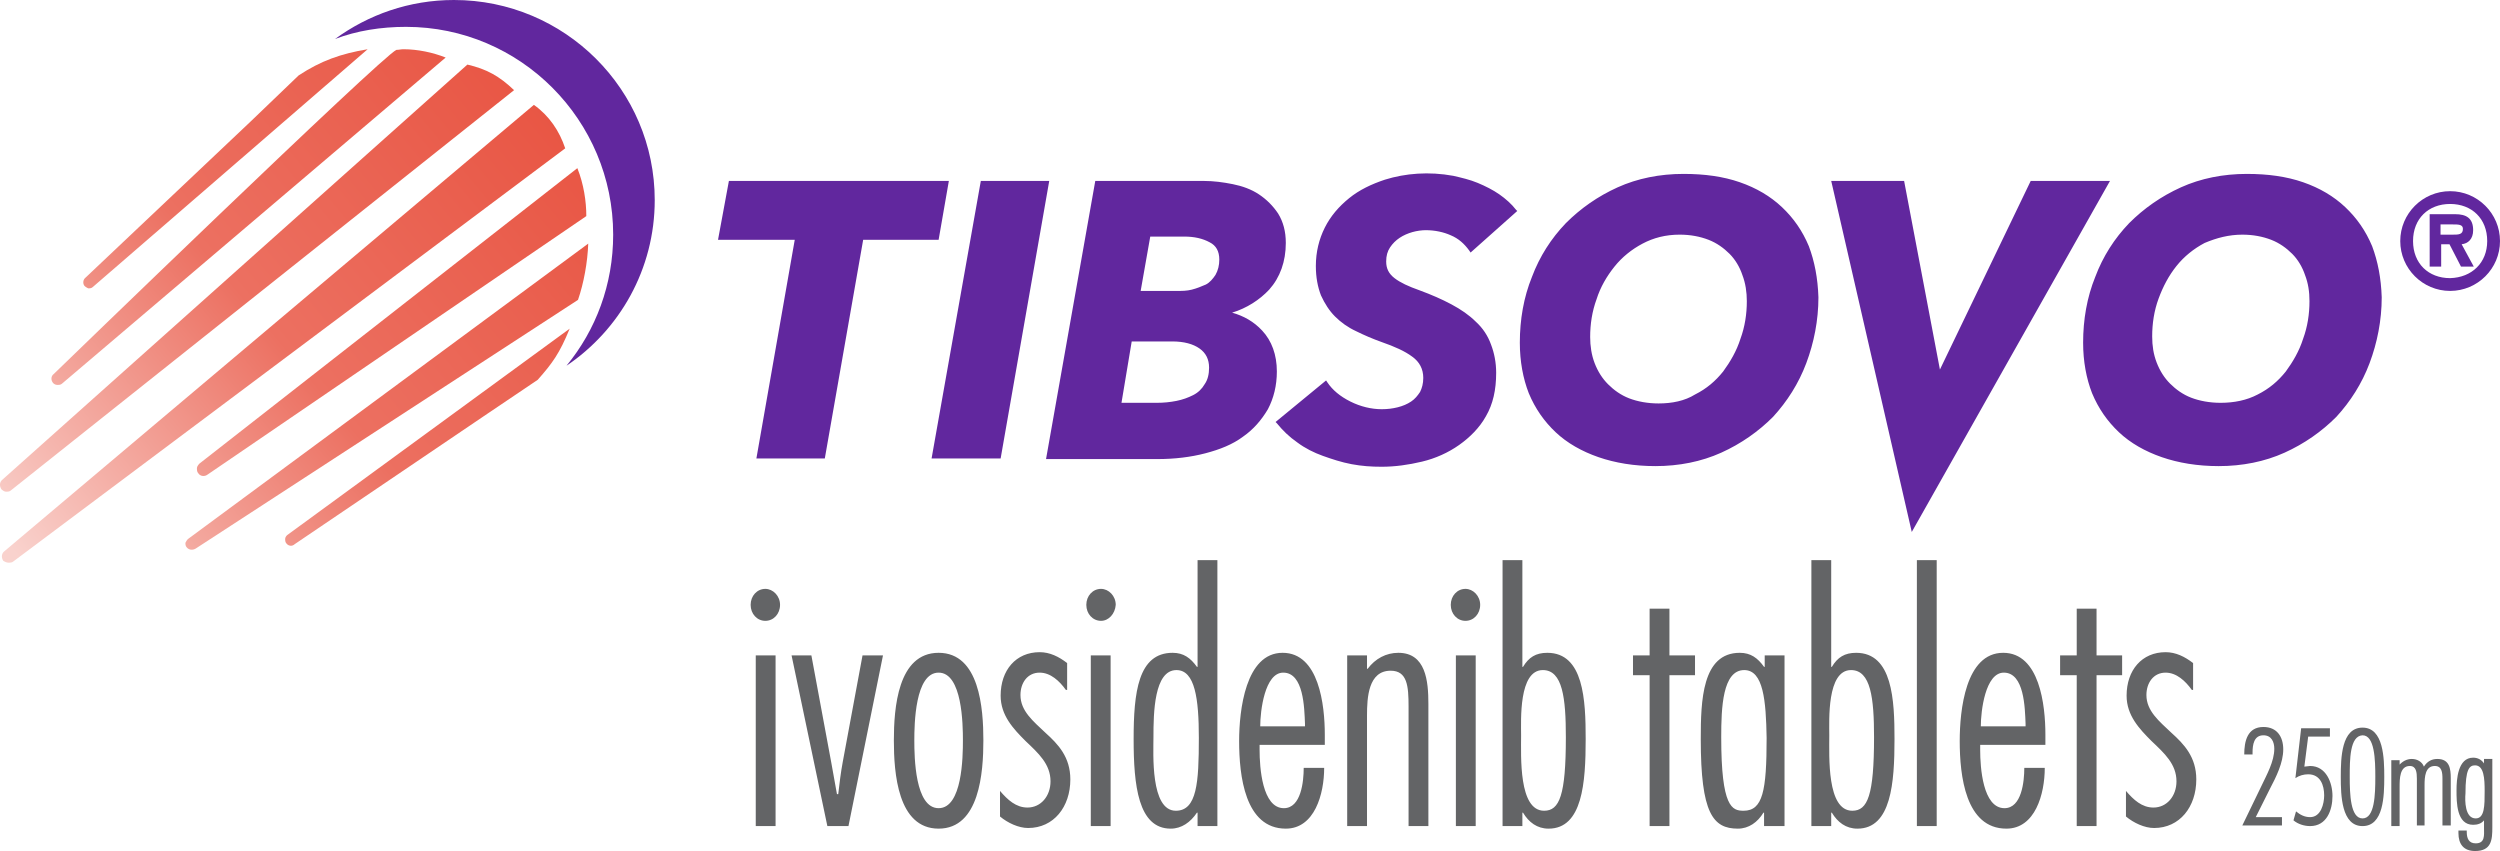
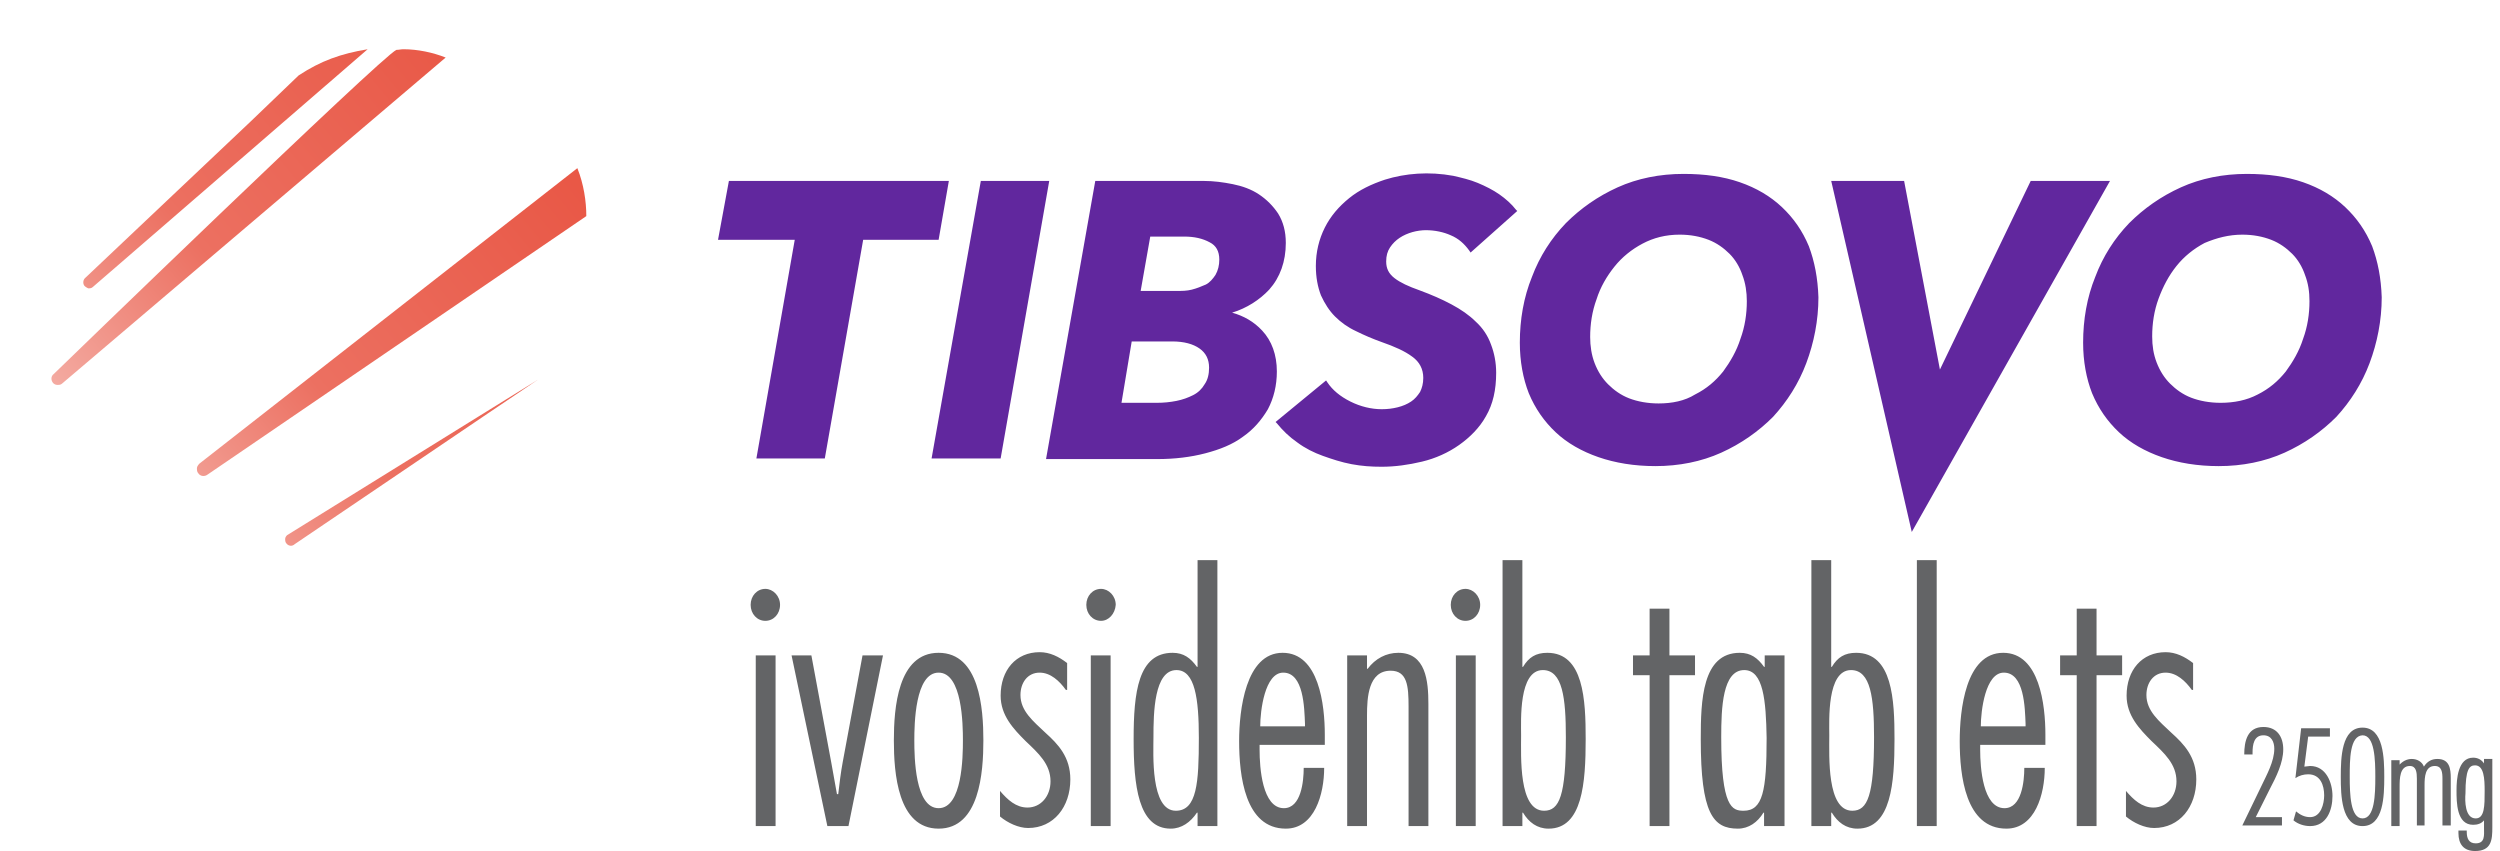
<svg xmlns="http://www.w3.org/2000/svg" version="1.1" id="Layer_2" x="0" y="0" viewBox="0 0 391 133.1" xml:space="preserve">
  <style>.st0{fill:#61279e}</style>
  <path class="st0" d="M114 28.3l-1.7 9.2h12l-6 34.2H129l6-34.2h11.8l1.6-9.2zm39.4 0l-7.7 43.4h10.8l7.6-43.4zm39.3 20.6c2.3-.7 4.3-2 5.8-3.6 1.7-1.9 2.6-4.4 2.6-7.3 0-1.8-.4-3.3-1.2-4.6-.8-1.2-1.8-2.2-3-3-1.2-.8-2.6-1.3-4.1-1.6-1.5-.3-3-.5-4.5-.5h-17l-7.7 43.5H181c2.7 0 5.2-.3 7.5-.9 2.3-.6 4.3-1.4 5.9-2.6 1.6-1.1 2.9-2.6 3.9-4.3.9-1.7 1.4-3.7 1.4-5.9 0-2.6-.8-4.8-2.3-6.4-1.3-1.4-2.9-2.3-4.7-2.8M177 53.4h6.3c1.9 0 3.3.4 4.3 1.1 1 .7 1.5 1.7 1.5 3 0 1-.2 1.9-.7 2.6-.4.7-1 1.3-1.8 1.7-.8.4-1.6.7-2.6.9-1 .2-2 .3-3.1.3h-5.5l1.6-9.6zm9.4-8.1c-.8.2-1.5.2-2.2.2h-5.8l1.5-8.5h5.3c1.6 0 2.9.3 4 .9 1 .5 1.5 1.4 1.5 2.7 0 .9-.2 1.7-.6 2.4-.4.6-.9 1.2-1.5 1.5-.7.3-1.4.6-2.2.8m44.4 5c-1-1-2.3-1.9-3.8-2.7-1.5-.8-3.1-1.5-5-2.2-1.7-.6-3-1.2-3.9-1.9-.9-.7-1.3-1.5-1.3-2.6 0-.9.2-1.6.6-2.2.4-.6.9-1.1 1.5-1.5.6-.4 1.3-.7 2-.9.7-.2 1.5-.3 2.1-.3 1.4 0 2.8.3 3.9.8 1.2.5 2.1 1.3 2.9 2.4l.2.3 7.3-6.5-.2-.2c-.7-.9-1.6-1.7-2.6-2.4s-2.2-1.3-3.4-1.8c-1.2-.5-2.5-.8-3.8-1.1-3.8-.7-7.5-.4-10.7.6-2.1.7-4 1.6-5.6 2.9-1.6 1.3-2.9 2.8-3.8 4.6-.9 1.8-1.4 3.8-1.4 6 0 1.8.3 3.3.8 4.6.6 1.3 1.3 2.4 2.2 3.3.9.9 2 1.7 3.3 2.3 1.2.6 2.6 1.2 4 1.7 2 .7 3.6 1.4 4.8 2.3 1.1.8 1.7 1.9 1.7 3.3 0 .9-.2 1.6-.5 2.2-.4.6-.8 1.1-1.4 1.5-.6.4-1.3.7-2.1.9-.8.2-1.6.3-2.5.3-1.6 0-3.3-.4-4.9-1.2-1.6-.8-2.8-1.8-3.6-3l-.2-.3-7.9 6.5.2.2c.9 1.1 1.9 2.1 3.2 3 1.2.9 2.6 1.6 4 2.1s2.9 1 4.5 1.3c1.6.3 3.1.4 4.7.4 2.1 0 4.2-.3 6.3-.8 2.1-.5 4.1-1.4 5.8-2.6 1.7-1.2 3.2-2.7 4.2-4.5 1.1-1.9 1.6-4.1 1.6-6.8 0-1.6-.3-3.1-.8-4.4-.5-1.4-1.3-2.6-2.4-3.6m52.1-11.8c-1-2.4-2.4-4.4-4.2-6.1-1.8-1.7-4-3-6.6-3.9-2.6-.9-5.5-1.3-8.8-1.3-3.7 0-7.2.7-10.3 2.1-3.1 1.4-5.8 3.3-8.1 5.6-2.3 2.4-4.1 5.2-5.3 8.4-1.3 3.2-1.9 6.7-1.9 10.3 0 2.9.5 5.6 1.4 7.9 1 2.4 2.4 4.4 4.2 6.1 1.8 1.7 4.1 3 6.7 3.9 2.6.9 5.6 1.4 8.9 1.4 3.7 0 7.2-.7 10.3-2.1 3.1-1.4 5.8-3.3 8.1-5.6 2.2-2.4 4-5.2 5.2-8.4 1.2-3.2 1.9-6.7 1.9-10.3-.1-3-.6-5.6-1.5-8m-23.5 24.6c-1.7 0-3.3-.3-4.6-.8-1.3-.5-2.4-1.3-3.3-2.2-.9-.9-1.6-2-2.1-3.3-.5-1.3-.7-2.7-.7-4.1 0-2 .3-4 1-5.9.6-1.9 1.6-3.6 2.8-5.1 1.2-1.5 2.7-2.7 4.4-3.6 1.7-.9 3.6-1.4 5.8-1.4 1.7 0 3.2.3 4.5.8 1.3.5 2.4 1.3 3.3 2.2.9.9 1.6 2.1 2 3.3.5 1.3.7 2.7.7 4.1 0 2-.3 4-1 5.9-.6 1.9-1.6 3.6-2.7 5.1-1.2 1.5-2.6 2.7-4.4 3.6-1.6 1-3.6 1.4-5.7 1.4m58.2-34.8l-14.2 29.5-5.6-29.5h-11.4L299 83.2l31-54.9zM371 38.5c-1-2.4-2.4-4.4-4.2-6.1-1.8-1.7-4-3-6.6-3.9-2.6-.9-5.5-1.3-8.8-1.3-3.7 0-7.2.7-10.3 2.1-3.1 1.4-5.8 3.3-8.1 5.6-2.3 2.4-4.1 5.2-5.3 8.4-1.3 3.2-1.9 6.7-1.9 10.3 0 2.9.5 5.6 1.4 7.9 1 2.4 2.4 4.4 4.2 6.1 1.8 1.7 4.1 3 6.7 3.9 2.6.9 5.6 1.4 8.9 1.4 3.7 0 7.2-.7 10.3-2.1 3.1-1.4 5.8-3.3 8.1-5.6 2.2-2.4 4-5.2 5.2-8.4 1.2-3.2 1.9-6.7 1.9-10.3-.1-3-.6-5.6-1.5-8m-20.3-1.8c1.7 0 3.2.3 4.5.8 1.3.5 2.4 1.3 3.3 2.2.9.9 1.6 2.1 2 3.3.5 1.3.7 2.6.7 4.1 0 2-.3 4-1 5.9-.6 1.9-1.6 3.6-2.7 5.1-1.2 1.5-2.6 2.7-4.4 3.6-1.7.9-3.7 1.3-5.8 1.3-1.7 0-3.3-.3-4.6-.8-1.3-.5-2.4-1.3-3.3-2.2-.9-.9-1.6-2-2.1-3.3-.5-1.3-.7-2.6-.7-4.1 0-2 .3-4 1-5.9.7-1.9 1.6-3.6 2.8-5.1 1.2-1.5 2.7-2.7 4.4-3.6 1.9-.8 3.8-1.3 5.9-1.3" />
  <linearGradient id="SVGID_1_" gradientUnits="userSpaceOnUse" x1="20.345" y1="108.285" x2="120.023" y2="25.345">
    <stop offset="0" stop-color="#f9d2cd" />
    <stop offset=".41" stop-color="#ec7061" />
    <stop offset="1" stop-color="#e74c39" />
  </linearGradient>
-   <path d="M44.9 83.7c-.2.2-.3.4-.3.6 0 .2 0 .5.2.7.3.4.9.5 1.3.1l29.4-19.9 8.6-5.8c2.3-2.6 3.4-4.1 5-8L44.9 83.7z" fill="url(#SVGID_1_)" />
+   <path d="M44.9 83.7c-.2.2-.3.4-.3.6 0 .2 0 .5.2.7.3.4.9.5 1.3.1l29.4-19.9 8.6-5.8L44.9 83.7z" fill="url(#SVGID_1_)" />
  <linearGradient id="SVGID_2_" gradientUnits="userSpaceOnUse" x1="15.509" y1="102.473" x2="115.186" y2="19.533">
    <stop offset="0" stop-color="#f9d2cd" />
    <stop offset=".41" stop-color="#ec7061" />
    <stop offset="1" stop-color="#e74c39" />
  </linearGradient>
-   <path d="M29.4 84.3c-.2.2-.3.4-.4.6 0 .2 0 .5.2.7.3.4.9.5 1.4.2l59.8-38.9c.9-2.6 1.5-5.9 1.6-8.8L29.4 84.3z" fill="url(#SVGID_2_)" />
  <linearGradient id="SVGID_3_" gradientUnits="userSpaceOnUse" x1="10.056" y1="95.919" x2="109.734" y2="12.98">
    <stop offset="0" stop-color="#f9d2cd" />
    <stop offset=".41" stop-color="#ec7061" />
    <stop offset="1" stop-color="#e74c39" />
  </linearGradient>
  <path d="M31.2 72.5c-.2.2-.4.5-.4.7 0 .3 0 .6.2.8.3.5 1 .6 1.5.2l59.2-40.4c0-2.3-.4-5-1.4-7.5L31.2 72.5z" fill="url(#SVGID_3_)" />
  <linearGradient id="SVGID_4_" gradientUnits="userSpaceOnUse" x1="3.839" y1="88.272" x2="103.413" y2="5.419">
    <stop offset="0" stop-color="#f9d2cd" />
    <stop offset=".41" stop-color="#ec7061" />
    <stop offset=".997" stop-color="#e74c39" />
  </linearGradient>
-   <path d="M.7 86.2c-.5.4-.5 1-.2 1.5.3.2.6.3.8.3.3 0 .6 0 .8-.2l86.3-64.6c-.9-2.7-2.5-5.1-4.9-6.8L.7 86.2z" fill="url(#SVGID_4_)" />
  <linearGradient id="SVGID_5_" gradientUnits="userSpaceOnUse" x1="-3.811" y1="79.254" x2="95.867" y2="-3.686">
    <stop offset="0" stop-color="#f9d2cd" />
    <stop offset=".41" stop-color="#ec7061" />
    <stop offset="1" stop-color="#e74c39" />
  </linearGradient>
-   <path d="M.4 75c-.5.4-.5 1-.2 1.5.2.2.5.4.7.4.3 0 .6 0 .8-.2l78.7-62.6c-2.3-2.2-4.3-3.3-7.3-4L.4 75z" fill="url(#SVGID_5_)" />
  <linearGradient id="SVGID_6_" gradientUnits="userSpaceOnUse" x1="-9.941" y1="71.887" x2="89.737" y2="-11.052">
    <stop offset="0" stop-color="#f9d2cd" />
    <stop offset=".41" stop-color="#ec7061" />
    <stop offset="1" stop-color="#e74c39" />
  </linearGradient>
  <path d="M62 7.8c-2.2.9-53.6 50.7-53.6 50.7-.4.3-.5.9-.1 1.4.2.2.4.3.7.3.2 0 .5 0 .7-.2l60-51c-2-.8-4.4-1.3-6.6-1.3-.4 0-.7.1-1.1.1" fill="url(#SVGID_6_)" />
  <linearGradient id="SVGID_7_" gradientUnits="userSpaceOnUse" x1="-14.742" y1="66.117" x2="84.936" y2="-16.823">
    <stop offset="0" stop-color="#f9d2cd" />
    <stop offset=".41" stop-color="#ec7061" />
    <stop offset="1" stop-color="#e74c39" />
  </linearGradient>
  <path d="M46.7 11.8L39.2 19 13.4 43.4c-.4.3-.5.9-.2 1.3.2.2.4.3.6.4.2 0 .5 0 .7-.2l43-37.2c-4.2.7-7.3 1.8-10.8 4.1" fill="url(#SVGID_7_)" />
-   <path class="st0" d="M102.4 31.3C102.4 14 88.3 0 71 0c-7 0-13.4 2.3-18.6 6.1 3.4-1.3 7.2-1.9 11.1-1.9 17.9 0 32.4 14.6 32.4 32.5 0 7.8-2.7 14.9-7.3 20.5 8.3-5.6 13.8-15.1 13.8-25.9zm273 6.4c0-4.3 3.5-7.8 7.8-7.8s7.8 3.5 7.8 7.8-3.5 7.8-7.8 7.8-7.8-3.5-7.8-7.8zm13.6 0c0-3.5-2.4-5.8-5.8-5.8s-5.8 2.3-5.8 5.8 2.4 5.8 5.8 5.8c3.4-.1 5.8-2.4 5.8-5.8zm-2.1 4h-2l-1.8-3.5h-1.3v3.5H380v-8.2h4c1.7 0 2.8.6 2.8 2.5 0 1.4-.8 2.1-1.8 2.2l1.9 3.5zm-3.3-5c.9 0 1.6 0 1.6-.9 0-.7-.7-.7-1.6-.7h-1.9v1.6h1.9z" />
  <path d="M119.7 97.1c-1.3 0-2.3-1.1-2.3-2.5s1-2.5 2.3-2.5c1.2 0 2.3 1.1 2.3 2.5s-1 2.5-2.3 2.5zm1.6 32.1h-3.1v-26.7h3.1v26.7zm11.4 0h-3.3l-5.6-26.7h3.1l3.1 16.7c.3 1.7.6 3.3.9 5h.2c.2-1.7.4-3.4.7-5l3.1-16.7h3.2l-5.4 26.7zm21.1-13.4c0 5-.6 13.8-7 13.8s-7-8.7-7-13.8c0-5 .6-13.7 7-13.7s7 8.7 7 13.7zm-10.8 0c0 2.6.1 10.6 3.8 10.6 3.7 0 3.8-8 3.8-10.6 0-2.5-.1-10.6-3.8-10.6-3.7 0-3.8 8.1-3.8 10.6zm23.7-7.9c-1-1.4-2.4-2.7-4.1-2.7-1.9 0-3 1.6-3 3.5 0 2.5 2 4.1 3.9 5.9 2 1.8 3.9 3.8 3.9 7.3 0 4.3-2.6 7.6-6.6 7.6-1.5 0-3.2-.8-4.4-1.8v-4c1.2 1.4 2.5 2.6 4.3 2.6 2.1 0 3.6-1.8 3.6-4.1 0-2.7-1.9-4.4-3.9-6.3-1.9-1.9-3.9-4-3.9-7.1 0-4 2.4-6.8 6.1-6.8 1.6 0 3 .7 4.3 1.7v4.2zm5.5-10.8c-1.3 0-2.3-1.1-2.3-2.5s1-2.5 2.3-2.5c1.2 0 2.3 1.1 2.3 2.5-.1 1.4-1.1 2.5-2.3 2.5zm1.5 32.1h-3.1v-26.7h3.1v26.7zm13.5-2.1c-1 1.5-2.4 2.5-4.1 2.5-5.1 0-5.8-6.8-5.8-14 0-7.3.7-13.5 6.1-13.5 1.7 0 2.8.8 3.8 2.2h.1V87.6h3.1v41.6h-3.1v-2.1zm-3.2-22.3c-3.5 0-3.6 6.7-3.6 10.5 0 2.5-.5 11.5 3.5 11.5 3.3 0 3.6-4.4 3.6-11.4 0-6.1-.6-10.6-3.5-10.6zm13 11.7v.8c0 2.7.4 9.1 3.8 9.1 2.7 0 3.1-4.2 3.1-6.3h3.2c0 4.1-1.5 9.5-6 9.5-6.4 0-7.3-8.3-7.3-13.7 0-4.8 1-13.8 6.8-13.8 5.7 0 6.6 8.2 6.6 12.8v1.6H197zm7.1-2.8v-.5c-.1-2.5-.2-8-3.4-8-2.9 0-3.6 6-3.6 8.4h7zm9.8-9.1c1.2-1.6 2.9-2.5 4.8-2.5 4.3 0 4.7 4.4 4.7 8v19.1h-3.1v-18.7c0-3.2-.2-5.6-2.8-5.6-3.5 0-3.7 4.2-3.7 7v17.3h-3.1v-26.7h3.1v2.1zm15.3-7.5c-1.3 0-2.3-1.1-2.3-2.5s1-2.5 2.3-2.5c1.2 0 2.3 1.1 2.3 2.5s-1 2.5-2.3 2.5zm1.6 32.1h-3.1v-26.7h3.1v26.7zm4.2-41.6h3.1v16.7h.1c.9-1.5 2-2.2 3.8-2.2 5.7 0 6 7.4 6 13.5 0 6.8-.5 14-5.8 14-1.8 0-3.1-1-4-2.5h-.1v2.1H235V87.6zm9.9 27.7c0-6.1-.5-10.5-3.6-10.5-3.8 0-3.4 7.9-3.4 10.2 0 3.3-.4 11.8 3.6 11.8 2.4 0 3.4-2.4 3.4-11.5zm20.2-9.7h-4v23.6H258v-23.6h-2.6v-3.1h2.6v-7.3h3.1v7.3h4v3.1zm13.9 23.6h-3.1v-2.1h-.1c-.9 1.5-2.3 2.5-4 2.5-3.9 0-5.8-2.4-5.8-14 0-6 .2-13.5 6.1-13.5 1.7 0 2.8.8 3.8 2.2h.1v-1.8h3.1v26.7zm-6.2-24.4c-3.4 0-3.6 5.9-3.6 10.5 0 11 1.7 11.5 3.5 11.5 3 0 3.6-3.1 3.6-11.4-.1-5.8-.5-10.6-3.5-10.6zm10.5-17.2h3.1v16.7h.1c.9-1.5 2-2.2 3.8-2.2 5.7 0 6 7.4 6 13.5 0 6.8-.5 14-5.8 14-1.8 0-3.1-1-4-2.5h-.1v2.1h-3.1V87.6zm9.8 27.7c0-6.1-.5-10.5-3.6-10.5-3.8 0-3.4 7.9-3.4 10.2 0 3.3-.4 11.8 3.6 11.8 2.4 0 3.4-2.4 3.4-11.5zm9.8 13.9h-3.1V87.6h3.1v41.6zm6.8-12.7v.8c0 2.7.4 9.1 3.8 9.1 2.7 0 3.1-4.2 3.1-6.3h3.2c0 4.1-1.5 9.5-6 9.5-6.4 0-7.3-8.3-7.3-13.7 0-4.8.9-13.8 6.8-13.8 5.7 0 6.6 8.2 6.6 12.8v1.6h-10.2zm7.1-2.8v-.5c-.1-2.5-.2-8-3.4-8-2.9 0-3.6 6-3.6 8.4h7zm15.1-8.1h-4v23.6h-3.1v-23.6h-2.6v-3.1h2.6v-7.3h3.1v7.3h4v3.1zm10.9 2.3c-1-1.4-2.4-2.7-4.1-2.7-1.9 0-3 1.6-3 3.5 0 2.5 2 4.1 3.9 5.9 2 1.8 3.9 3.8 3.9 7.3 0 4.3-2.6 7.6-6.6 7.6-1.5 0-3.2-.8-4.4-1.8v-4c1.2 1.4 2.5 2.6 4.3 2.6 2.1 0 3.6-1.8 3.6-4.1 0-2.7-1.9-4.4-3.9-6.3-1.9-1.9-3.9-4-3.9-7.1 0-4 2.4-6.8 6.1-6.8 1.6 0 3 .7 4.3 1.7v4.2zm14.1 21.2h-6.2l3-6.2c.8-1.7 2-3.8 2-5.8 0-1-.4-2.1-1.7-2.1-1.5 0-1.7 1.5-1.7 2.7v.3H351c0-2.1.5-4.3 3-4.3 2.1 0 3.1 1.5 3.1 3.5 0 2.1-1.1 4.3-2.1 6.2l-2.2 4.4h4.1v1.3zm7.5-13.9H361l-.6 4.7.9-.1c2.5 0 3.5 2.6 3.5 4.7 0 2.2-.9 4.7-3.5 4.7-.9 0-1.9-.3-2.6-.9l.4-1.4c.6.5 1.3.9 2.2.9 1.7 0 2.2-2.1 2.2-3.4 0-1.6-.6-3.3-2.5-3.3-.7 0-1.4.2-2 .6l.9-7.8h4.5v1.3zm8.5 6.3c0 3-.1 7.7-3.4 7.7s-3.4-4.8-3.4-7.7c0-3 .1-7.7 3.4-7.7s3.4 4.8 3.4 7.7zm-5.4 0c0 2.7.1 6.5 2 6.5s2-3.7 2-6.5c0-2.7-.1-6.5-2-6.5-2 .1-2 3.8-2 6.5zm7.7-1.8c.5-.6 1.2-1 2-1s1.6.4 1.9 1.2c.5-.8 1.2-1.2 2.1-1.2 1.9 0 2.1 1.5 2.1 3v7.4H382v-7.3c0-1-.1-2-1.2-2-1.5 0-1.6 1.7-1.6 3v6.3H378v-7.3c0-1-.1-2-1.1-2-1.6 0-1.6 2-1.6 3.3v6.1H374v-10.3h1.3v.8zm14.6 9.7c0 1.9-.1 3.7-2.7 3.7-1.8 0-2.6-1.1-2.6-2.8v-.4h1.3v.2c0 1 .3 1.8 1.4 1.8 1.5 0 1.3-1.3 1.3-2.4v-1.2c-.4.5-1 .7-1.7.7-2.6 0-2.6-3.5-2.6-5.4 0-1.7.2-5.1 2.6-5.1.7 0 1.3.3 1.7.9v-.7h1.3v10.7zm-2.6-1.4c1.4 0 1.4-2 1.4-4.3 0-1.9-.1-4-1.5-4-.9 0-1.5.6-1.5 4.4-.1 1.1-.1 3.9 1.6 3.9z" fill="#636466" />
</svg>